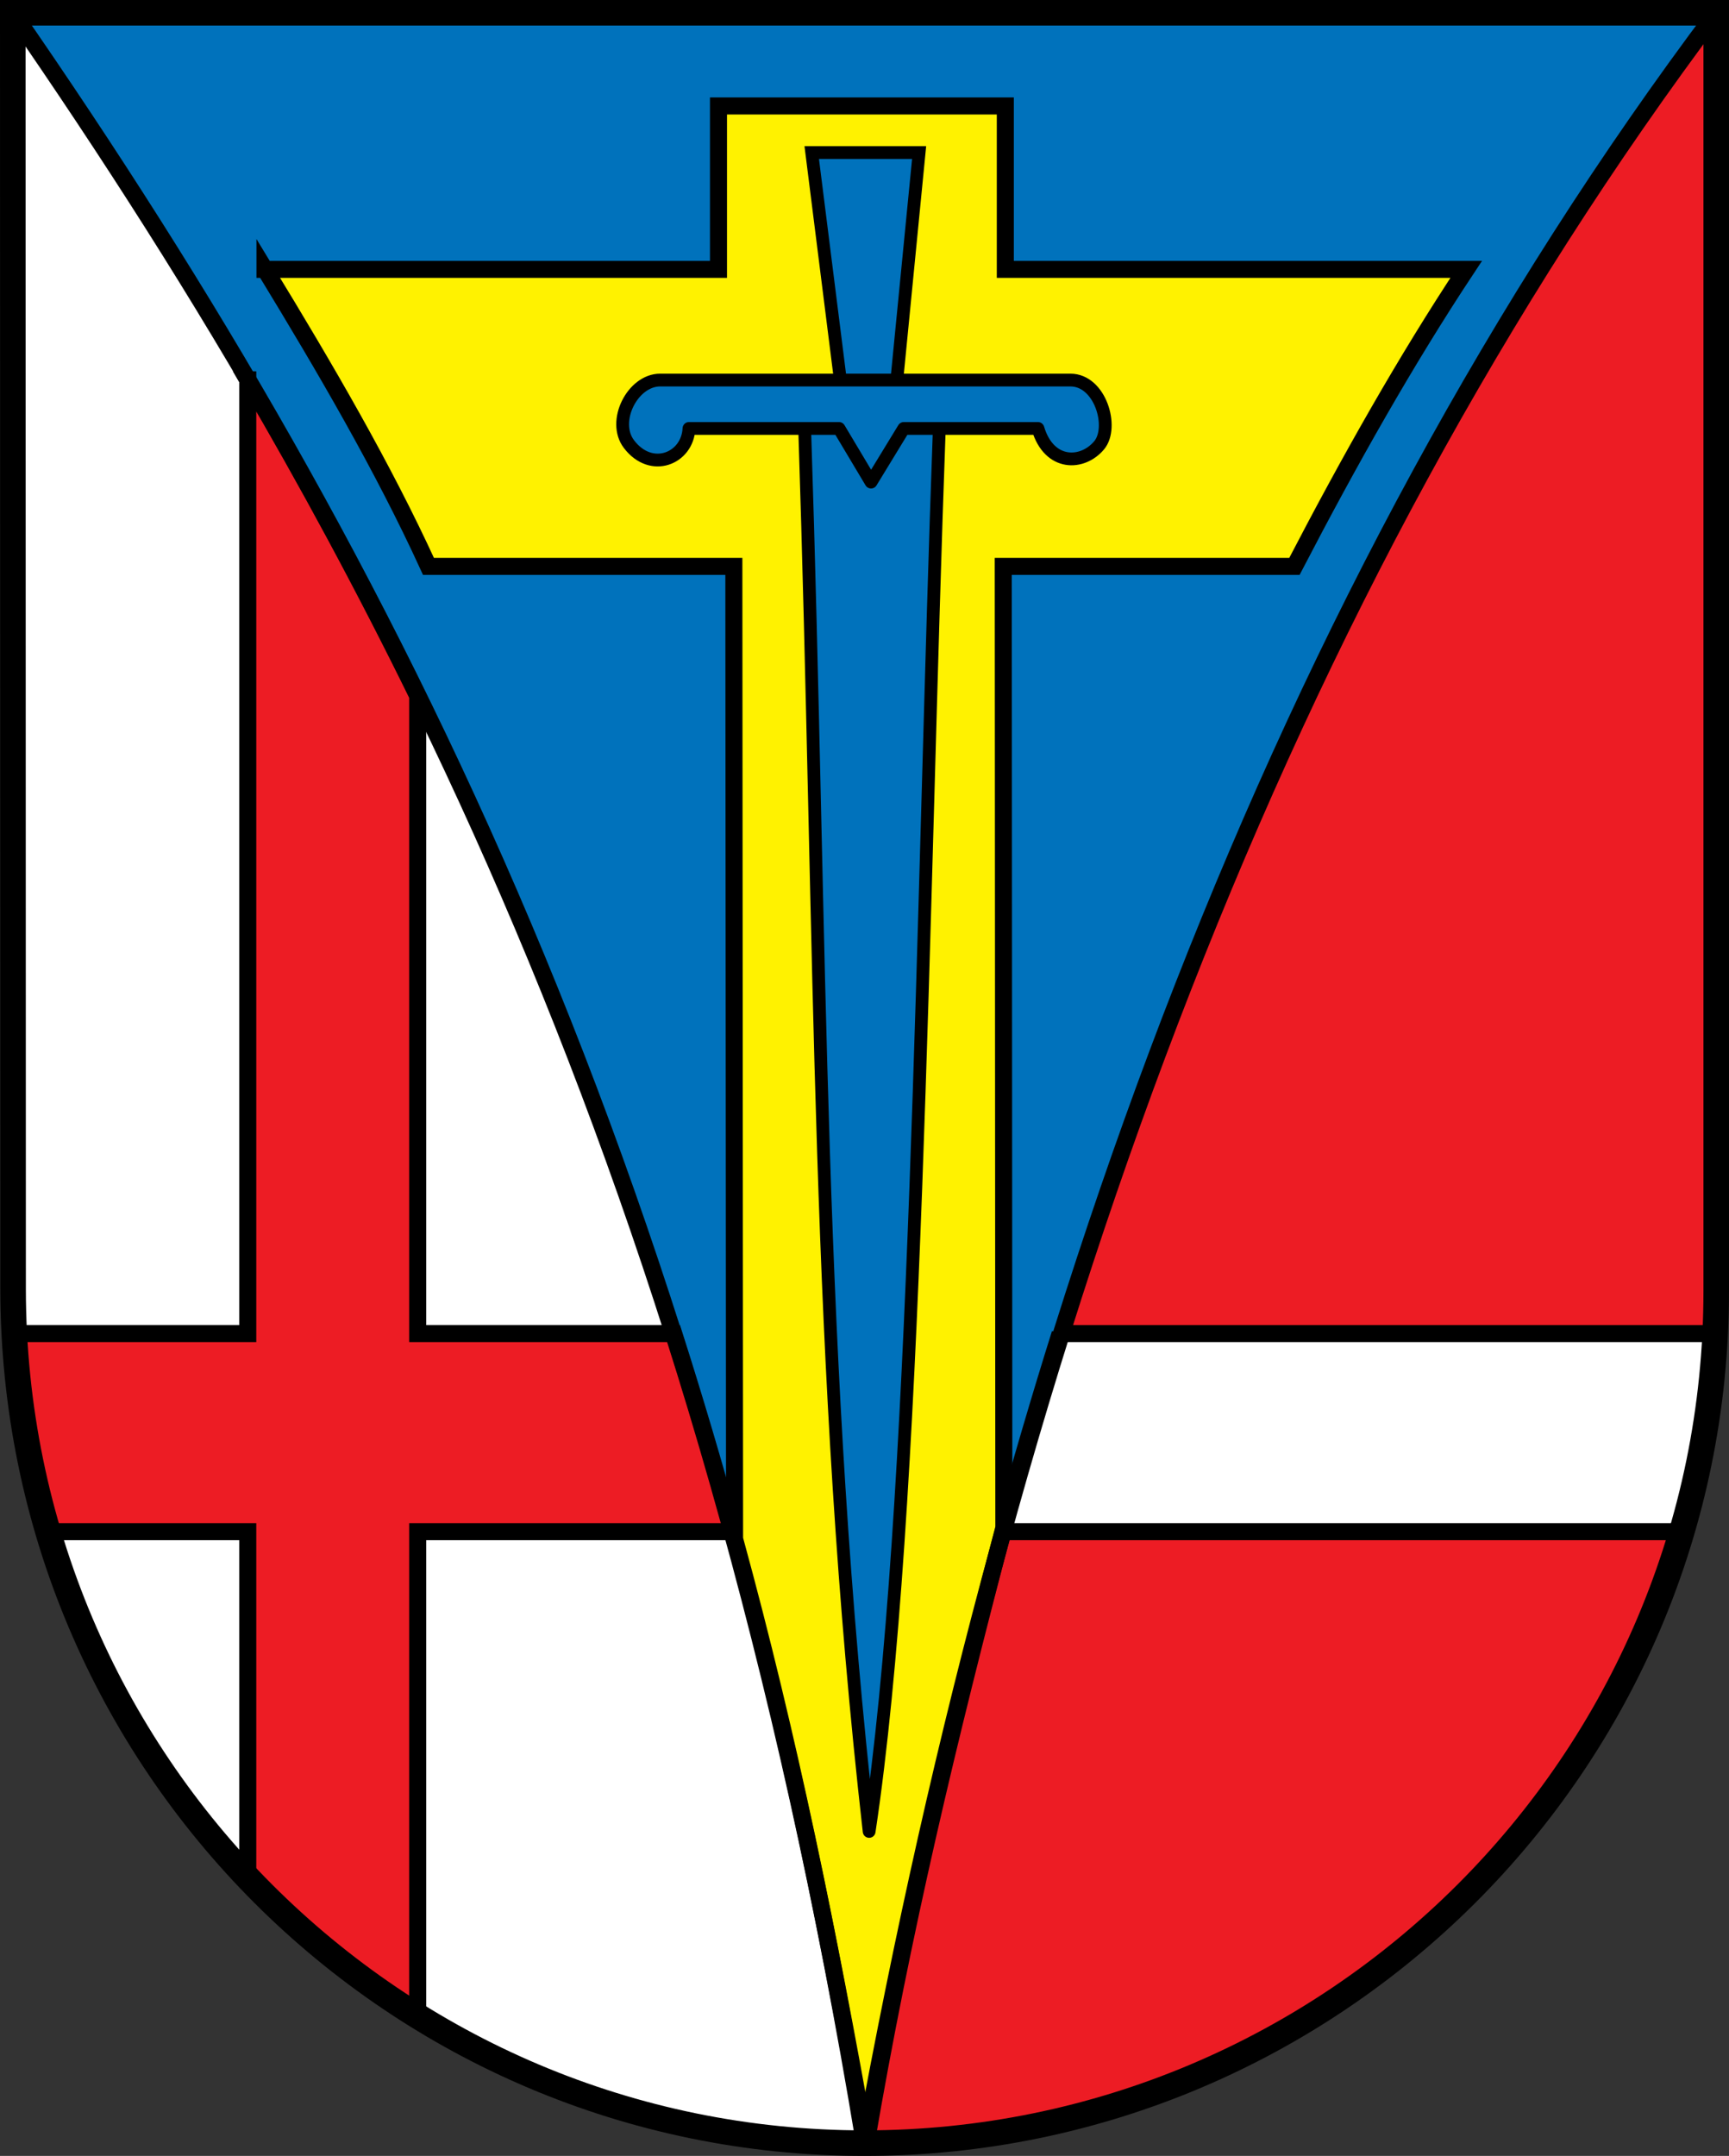
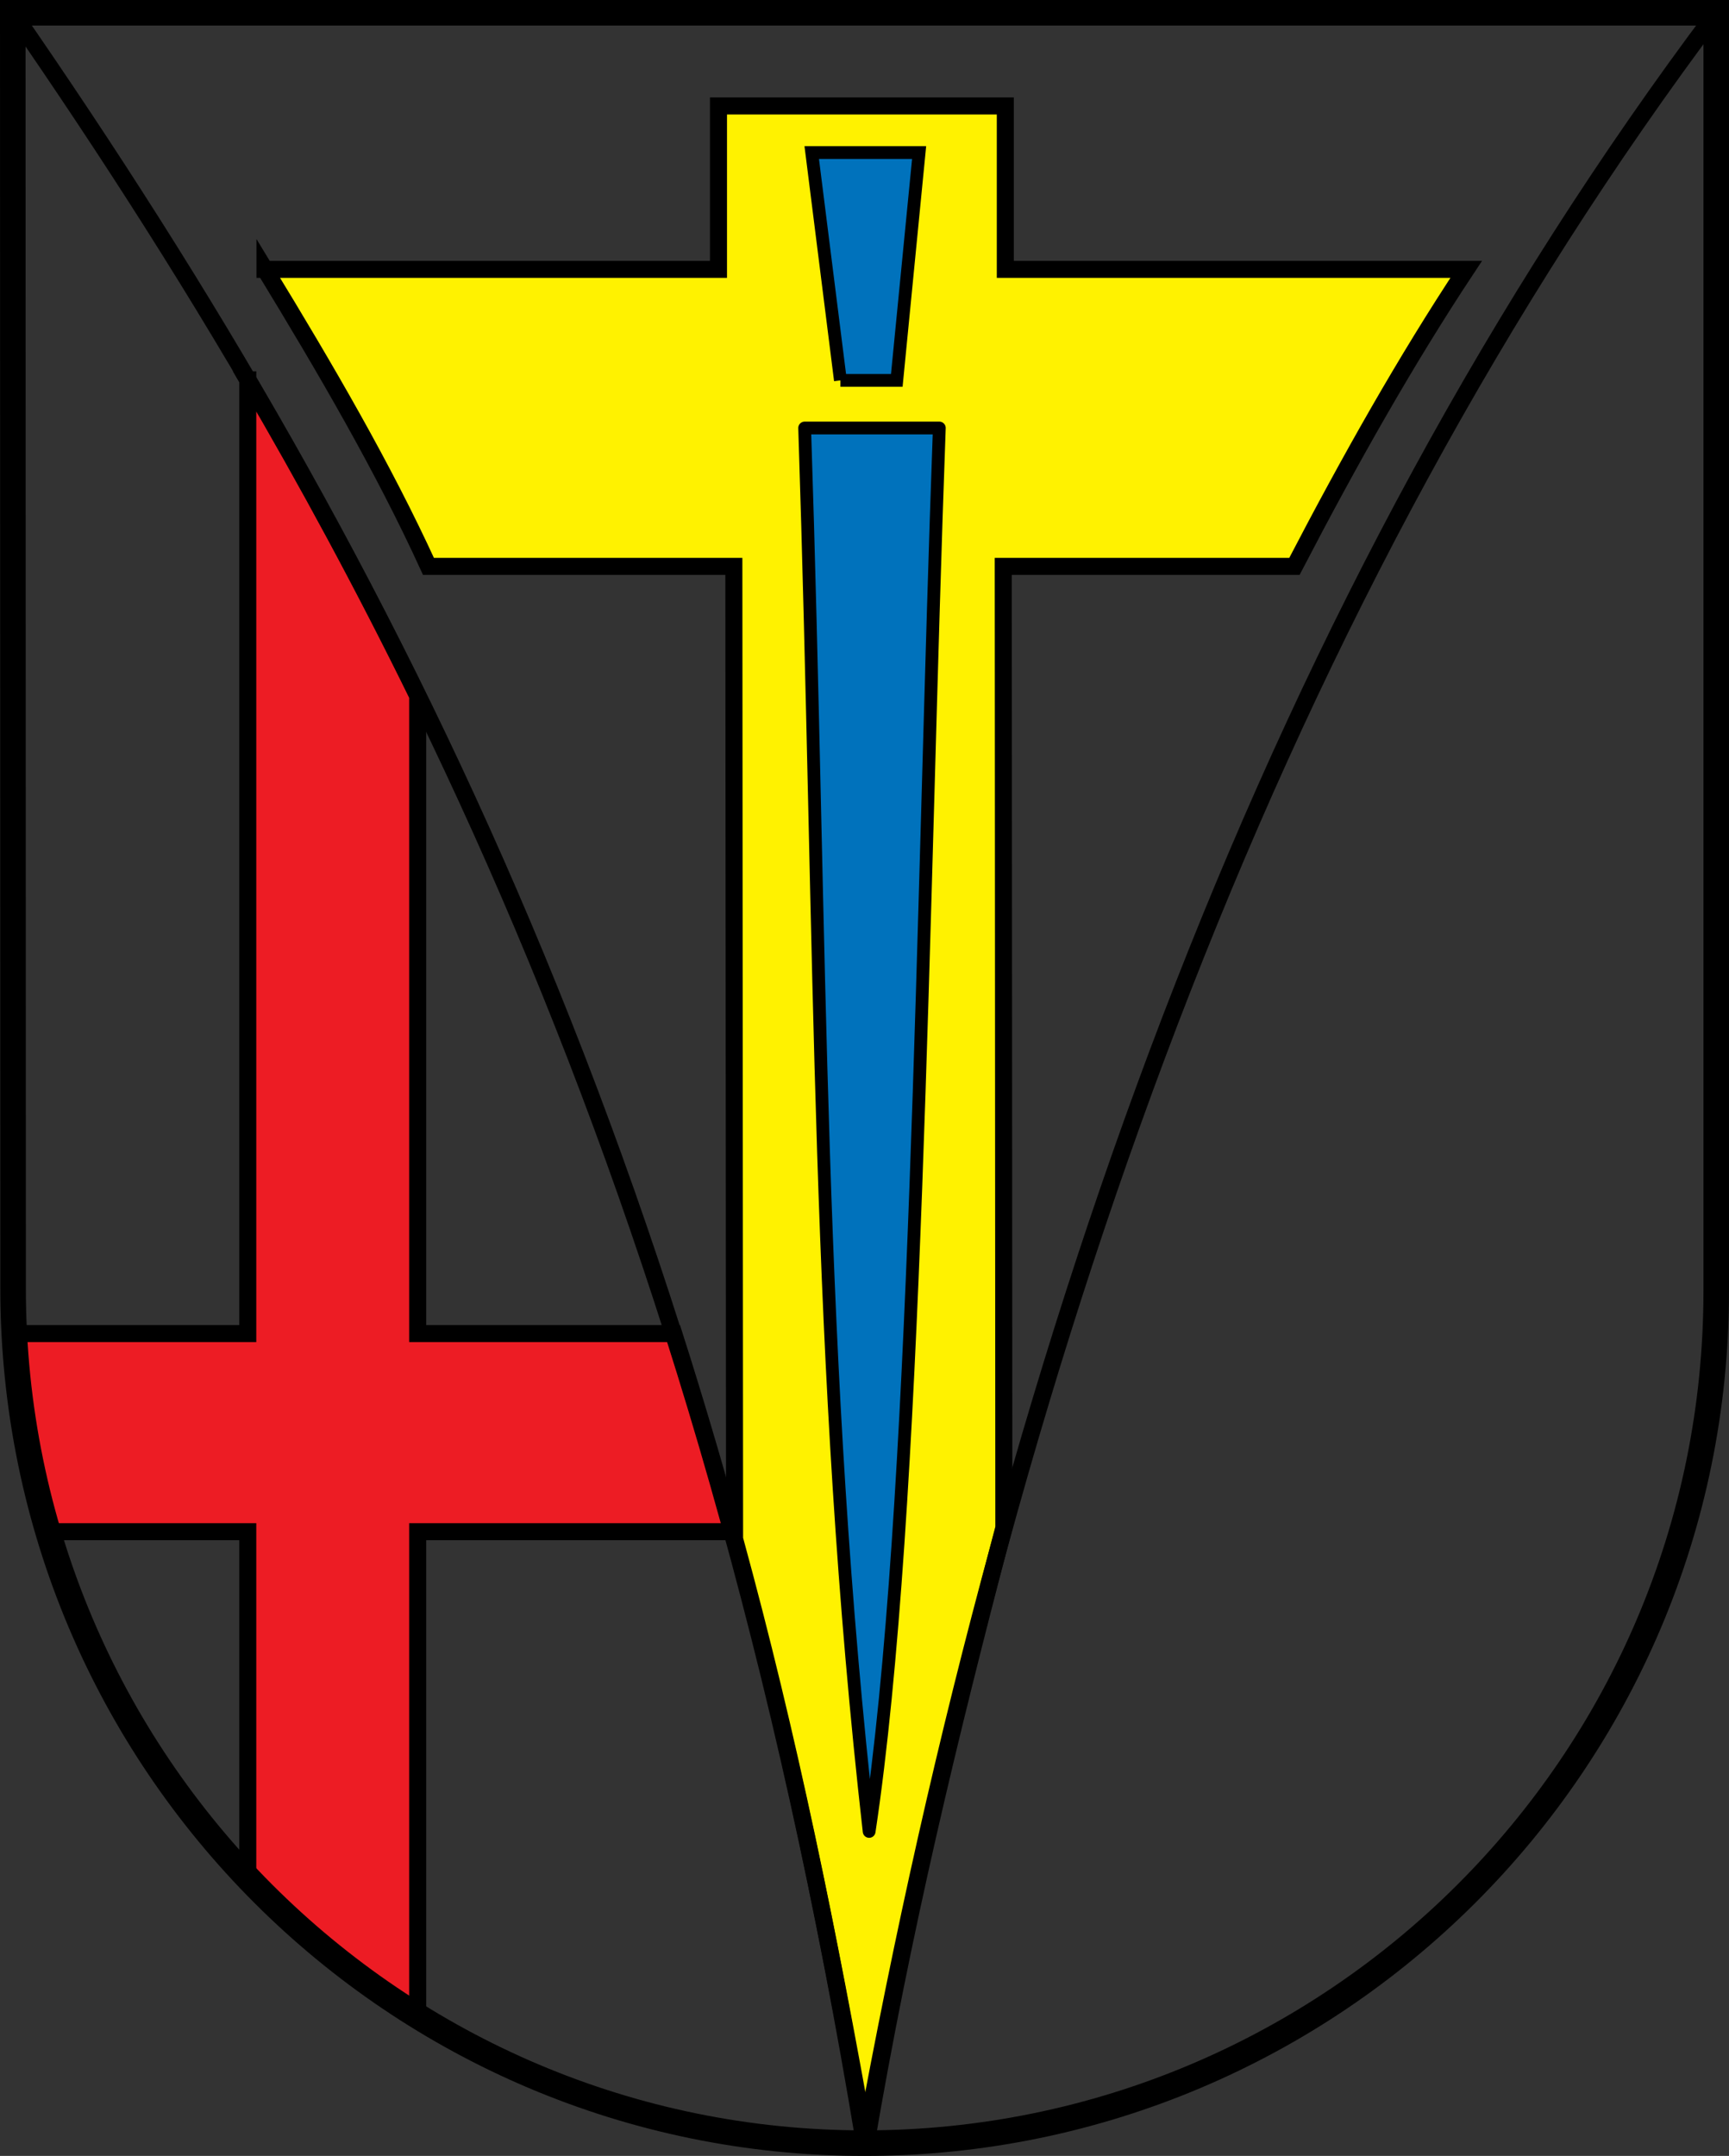
<svg xmlns="http://www.w3.org/2000/svg" xmlns:ns1="http://www.inkscape.org/namespaces/inkscape" xmlns:ns2="http://sodipodi.sourceforge.net/DTD/sodipodi-0.dtd" width="719.261" height="896.457" id="svg3727" version="1.1" ns1:version="0.47 r22583" ns2:docname="Neues Dokument 4">
  <rect width="100%" height="100%" fill="#333333" stroke="none" />
  <defs id="defs3729">
    <ns1:perspective ns2:type="inkscape:persp3d" ns1:vp_x="0 : 526.18109 : 1" ns1:vp_y="0 : 1000 : 0" ns1:vp_z="744.09448 : 526.18109 : 1" ns1:persp3d-origin="372.04724 : 350.78739 : 1" id="perspective3735" />
    <ns1:perspective id="perspective3712" ns1:persp3d-origin="0.5 : 0.33333333 : 1" ns1:vp_z="1 : 0.5 : 1" ns1:vp_y="0 : 1000 : 0" ns1:vp_x="0 : 0.5 : 1" ns2:type="inkscape:persp3d" />
  </defs>
  <ns2:namedview id="base" pagecolor="#ffffff" bordercolor="#666666" borderopacity="1.0" ns1:pageopacity="0.0" ns1:pageshadow="2" ns1:zoom="0.52568359" ns1:cx="794.53788" ns1:cy="490.68965" ns1:document-units="px" ns1:current-layer="layer1" showgrid="false" ns1:window-width="1400" ns1:window-height="1001" ns1:window-x="-4" ns1:window-y="-4" ns1:window-maximized="1" />
  <g ns1:label="Ebene 1" ns1:groupmode="layer" id="layer1" transform="translate(262.614,230.969)">
-     <path style="fill:#0072bc;fill-opacity:1;fill-rule:nonzero;stroke:none;display:inline" d="m -257.296,-225.641 0.031,0.094 C -97.846,4.744 31.013,260.753 97.016,660.172 159.558,317.663 269.87,15.789 451.329,-225.641 l -708.625,0 z" id="path3676" />
-     <path style="fill:#ed1c24;fill-opacity:1;fill-rule:nonzero;stroke:none;display:inline" d="M 451.332,-225.654 C 312.017,-40.554 173.276,233.685 97.001,660.172 c 195.501,0 354.315,-158.848 354.315,-355.126 l -4e-5,0 4e-5,0 0.015,-530.701 z" id="path3264" ns2:nodetypes="cccccc" />
-     <path style="fill:#ffffff;fill-opacity:1;fill-rule:nonzero;stroke:none;display:inline" d="M 97.001,660.172 C 33.114,266.24 -97.881,4.661 -257.299,-225.654 l -0.031,531.496 c 0.177,196.937 159.449,354.331 354.331,354.331 z" id="path3672" ns2:nodetypes="cccc" />
-     <path style="fill:#ffffff;fill-opacity:1;fill-rule:nonzero;stroke:#000000;stroke-width:7.087;stroke-miterlimit:4;stroke-dasharray:none;display:inline" d="m 178.391,323.547 c -8.353,26.638 -16.43,54.092 -24.219,82.375 l 282.656,0 c 7.762,-26.309 12.573,-53.898 14.031,-82.375 l -272.469,0 z" id="path3686" />
    <path style="fill:#ed1c24;fill-opacity:1;fill-rule:nonzero;stroke:#000000;stroke-width:7.087;stroke-miterlimit:4;stroke-dasharray:none;display:inline" d="m -159.546,-73.016 0,396.562 -97.344,0 c 1.417,28.503 6.17,56.096 13.875,82.375 l 83.469,0 0,144.438 c 20.963,21.983 44.722,41.24 70.687,57.25 l 0,-201.688 130.969,0 c -7.756,-28.193 -15.894,-55.639 -24.438,-82.375 l -106.531,0 0,-265.188 C -111.244,12.72 -134.862,-30.909 -159.546,-73.016 z" id="path3690" />
    <path style="fill:#fff200;fill-opacity:1;stroke:#000000;stroke-width:7.087;stroke-linecap:butt;stroke-linejoin:miter;stroke-miterlimit:4;stroke-opacity:1;stroke-dasharray:none;display:inline" d="m -152.388,-118.961 188.661,0 0,-67.95 119.321,0 0,67.95 191.729,0 c -25.195,38.076 -48.369,79.116 -71.461,123.5 l -121.126,0 0.247,399.775 C 131.851,492.465 112.685,572.316 97.644,660.467 81.913,572.173 65.634,491.623 42.968,408.941 l -0.3,-404.402 -127.037,0 c -18.965,-41.4 -42.787,-82.1 -68.019,-123.5 z" id="path3696" ns2:nodetypes="cccccccccccccc" />
    <path style="fill:#0072bc;fill-opacity:1;stroke:#000000;stroke-width:5.315;stroke-linecap:butt;stroke-linejoin:round;stroke-miterlimit:4;stroke-opacity:1;stroke-dasharray:none;display:inline" d="M 98.948,530.556 C 119.021,397.299 120.934,143.828 128.141,-53.005 l -56.02,0 c 7.185,219.084 4.792,388.937 26.827,583.561 z" id="path3698" ns2:nodetypes="cccc" />
    <path style="fill:#0072bc;fill-opacity:1;stroke:#000000;stroke-width:5.315;stroke-linecap:butt;stroke-linejoin:miter;stroke-miterlimit:4;stroke-opacity:1;stroke-dasharray:none;display:inline" d="m 86.998,-72.791 -11.934,-94.742 44.672,0 -9.287,94.742 -23.451,0 z" id="path3702" ns2:nodetypes="ccccc" />
-     <path style="fill:#0072bc;fill-opacity:1;stroke:#000000;stroke-width:5.315;stroke-linecap:butt;stroke-linejoin:round;stroke-miterlimit:4;stroke-opacity:1;stroke-dasharray:none;display:inline" d="m 99.737,-30.51 -13.322,-22.307 -62.424,0 c -0.572,12.485 -15.636,18.77 -24.956,6.525 -7.206,-9.467 1.493,-26.649 12.981,-26.649 l 170.645,0 c 12.502,0 18.177,19.643 11.992,27.095 -6.861,8.267 -20.782,8.792 -25.482,-6.971 l -55.814,0 -13.619,22.307 z" id="path3700" ns2:nodetypes="cccssssccc" />
    <path ns2:nodetypes="ccccsc" d="m 451.332,305.842 0,-531.496 -708.631,0 0.131,530.701 c 0.177,196.937 159.288,355.126 354.169,355.126 194.882,0 354.331,-158.053 354.331,-354.331 z" style="fill:none;stroke:#000000;stroke-width:10.63;stroke-linecap:square;stroke-linejoin:miter;stroke-miterlimit:4;stroke-opacity:1;stroke-dasharray:none;display:inline" id="path3185" />
    <path style="fill:none;stroke:#000000;stroke-width:7.087;stroke-linecap:butt;stroke-linejoin:miter;stroke-miterlimit:4;stroke-opacity:1;stroke-dasharray:none;display:inline" d="M -257.33,-225.654 C -97.881,4.661 30.989,260.7 97.001,660.172 159.543,317.664 269.873,15.775 451.332,-225.654" id="path2894" ns2:nodetypes="ccc" />
  </g>
</svg>